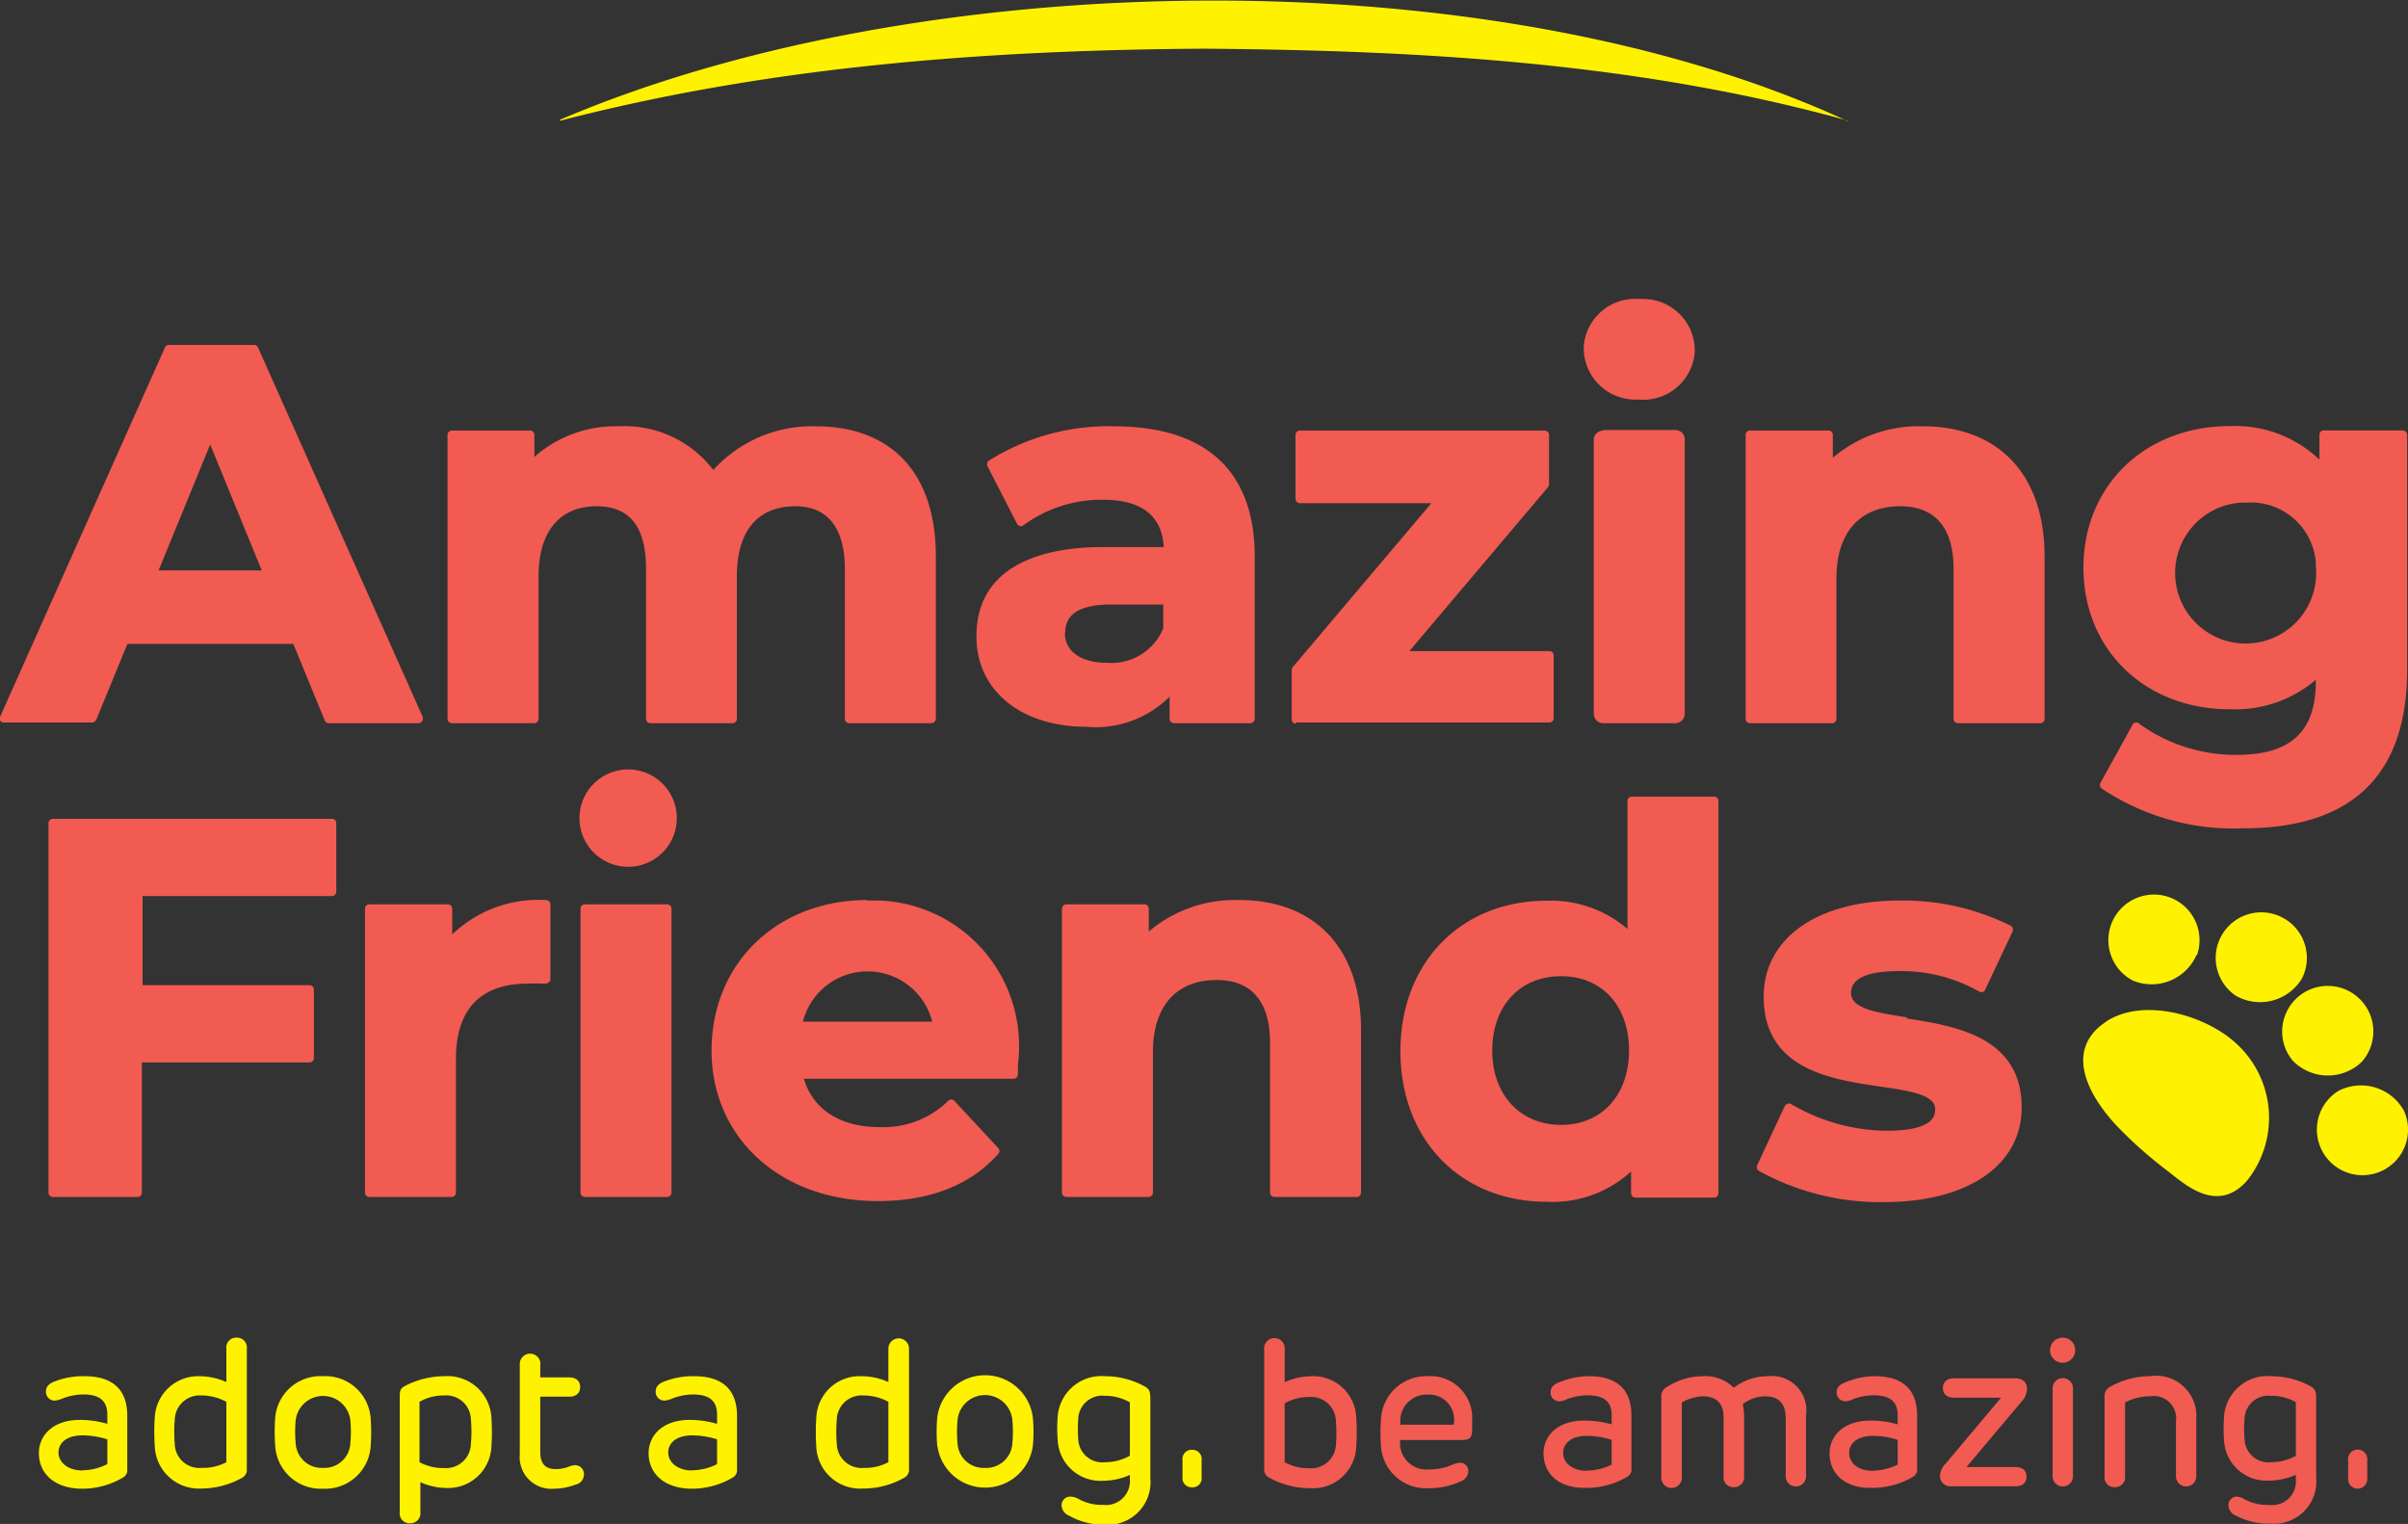
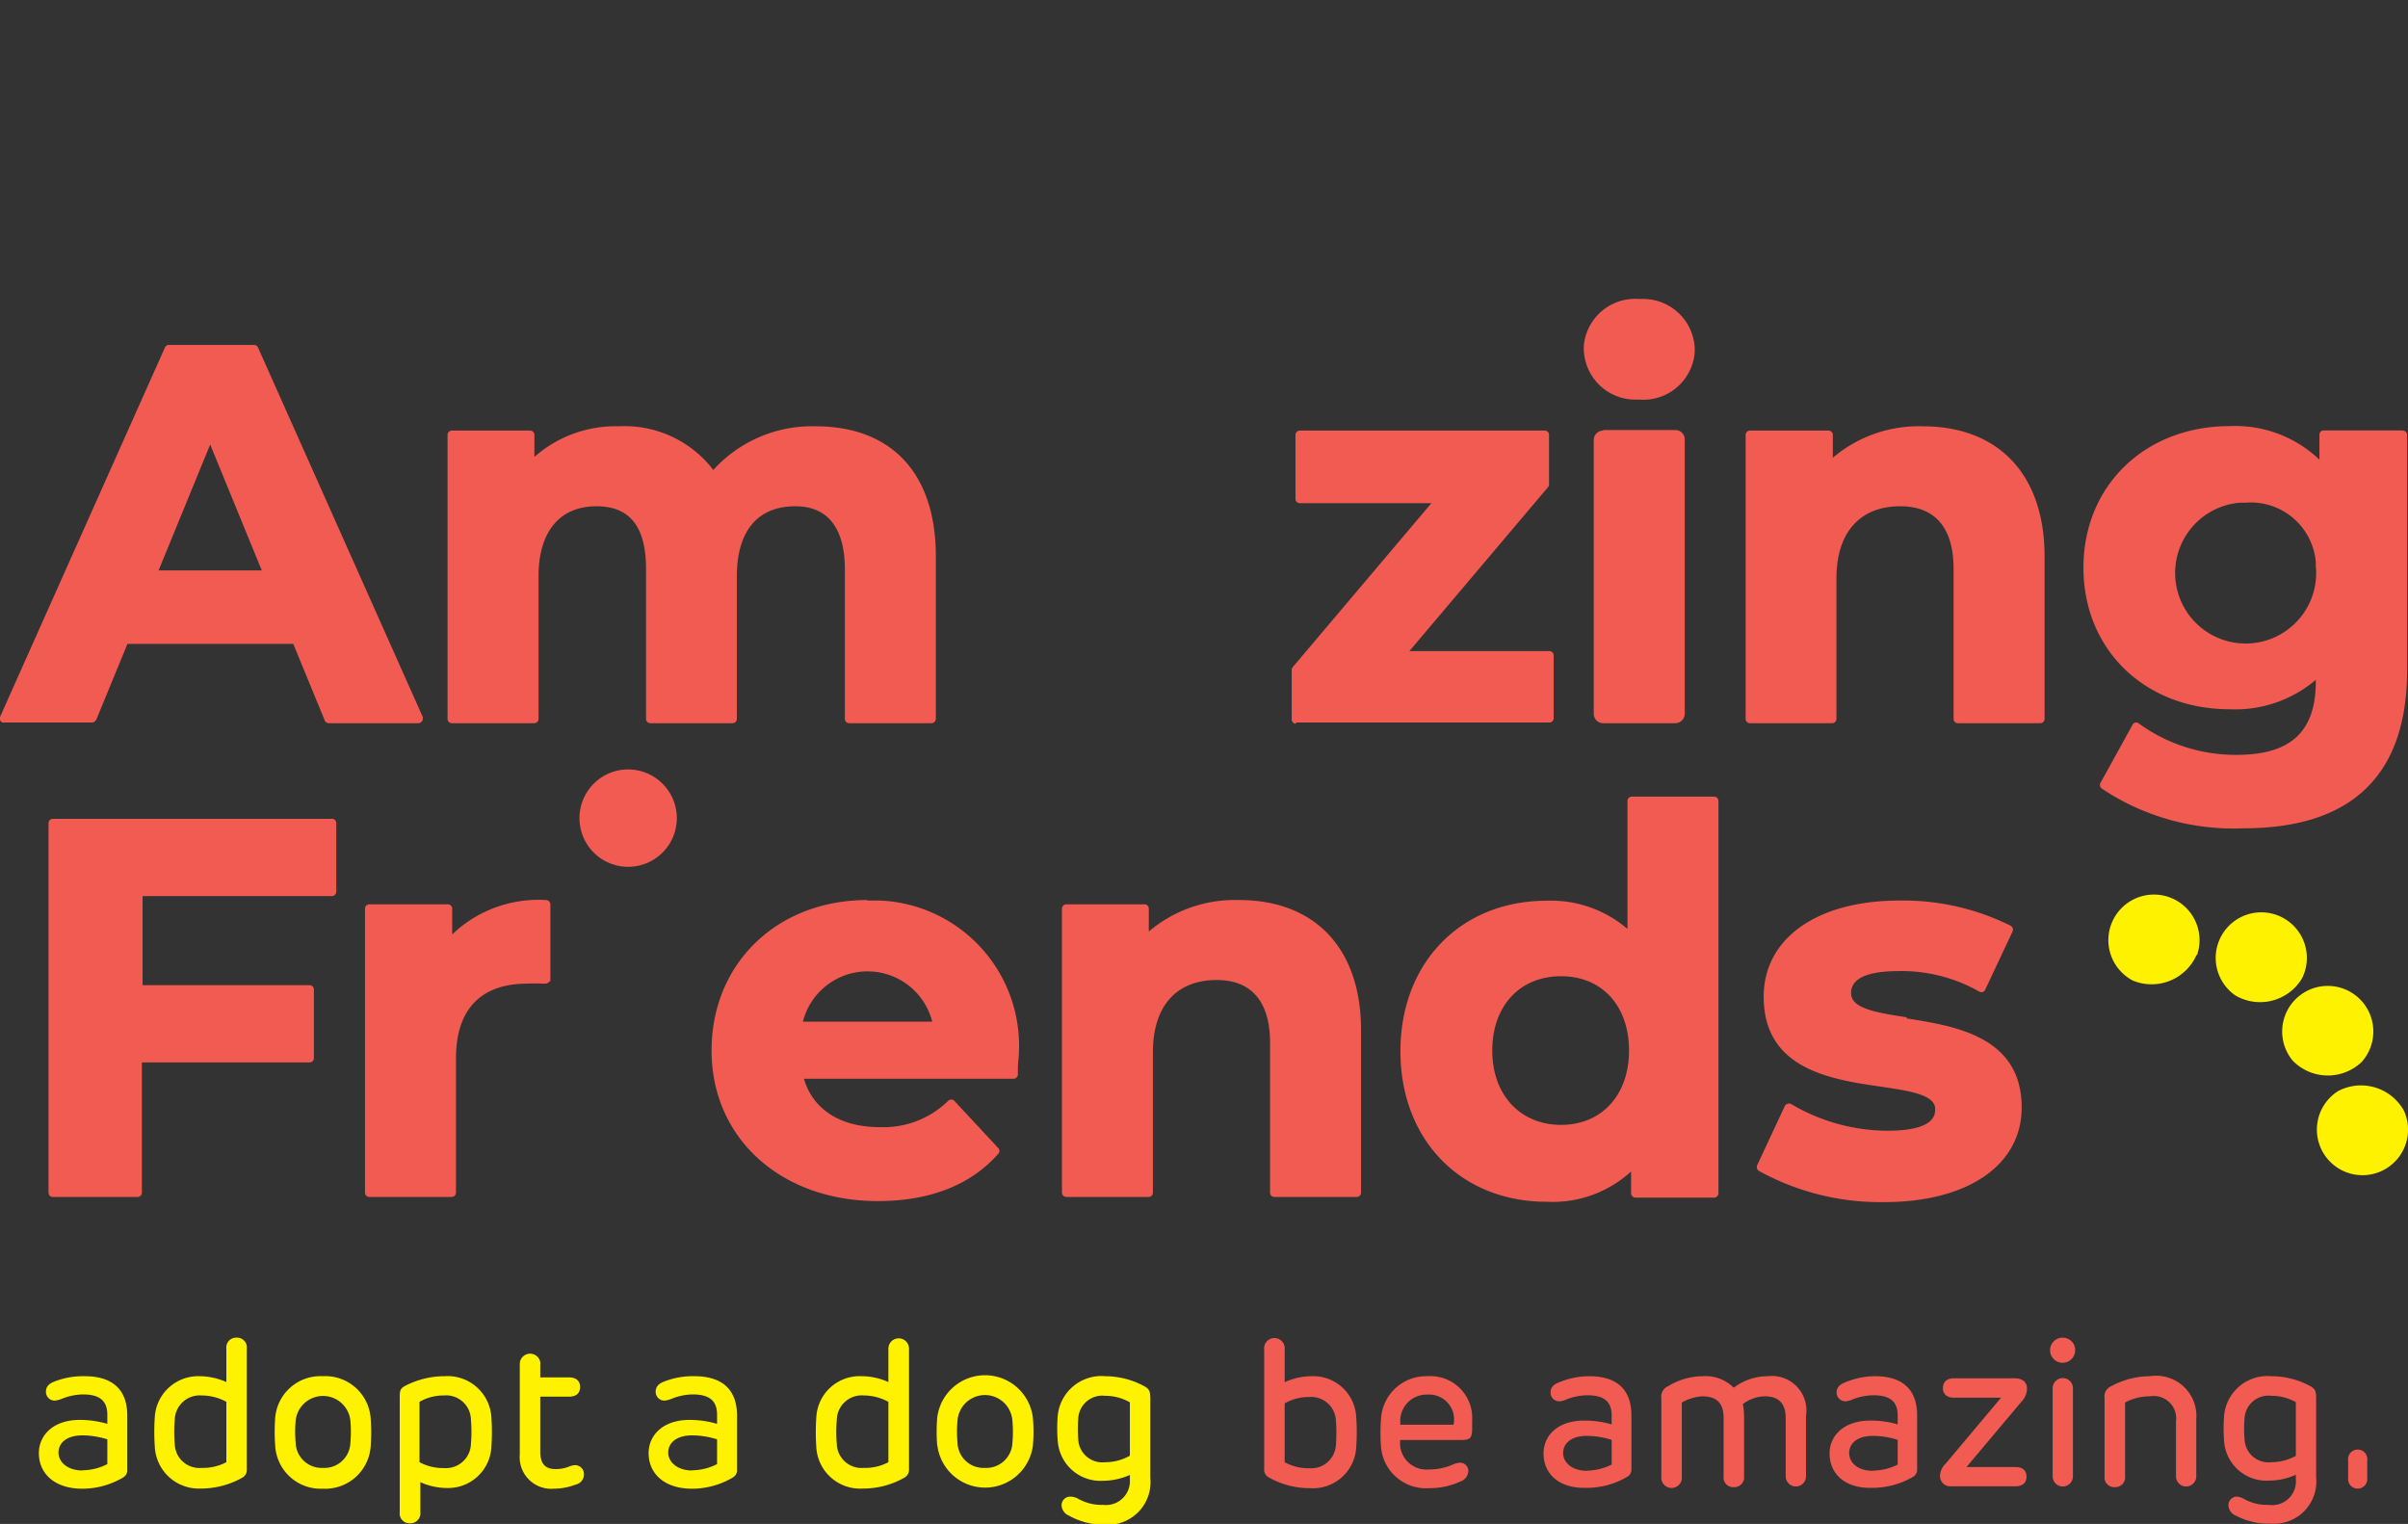
<svg xmlns="http://www.w3.org/2000/svg" viewBox="0 0 140 88.59">
  <rect x="0" y="0" width="140" height="88.59" fill="#333333" stroke="none" />
  <defs>
    <style>.cls-1{fill:#fff200;}.cls-2{fill:#f15b52;}</style>
  </defs>
  <g id="Layer_2" data-name="Layer 2">
    <g id="Layer_1-2" data-name="Layer 1">
-       <path class="cls-1" d="M122.47,59.38c-2.55,1.66-1,4.38.62,6.09A24.7,24.7,0,0,0,126,68.05c.23.18.5.4.79.61,1.33,1,2.64,1.31,3.83,0a5.85,5.85,0,0,0-.53-7.93c-1.77-1.7-5.45-2.79-7.65-1.34" />
      <path class="cls-1" d="M127.73,55.53A2.65,2.65,0,1,0,124,57a2.85,2.85,0,0,0,3.71-1.5" />
      <path class="cls-1" d="M133.84,56.87a2.65,2.65,0,1,0-3.87,1,2.84,2.84,0,0,0,3.87-1" />
      <path class="cls-1" d="M137.3,61.74a2.65,2.65,0,1,0-4-.08,2.85,2.85,0,0,0,4,.08" />
      <path class="cls-1" d="M135.93,63.43a2.65,2.65,0,1,0,3.84,1.15,2.85,2.85,0,0,0-3.84-1.15" />
      <path class="cls-2" d="M9.22,33.16l3-7.32,3,7.32ZM5.58,41.88l1.83-4.45h9.64l1.83,4.45a.25.25,0,0,0,.24.16h5.21a.26.26,0,0,0,.25-.26.18.18,0,0,0,0-.1L15,20.2a.25.25,0,0,0-.23-.15H9.82a.25.25,0,0,0-.23.15L0,41.68A.25.25,0,0,0,.15,42a.19.19,0,0,0,.1,0h5.1a.25.25,0,0,0,.23-.16" />
      <path class="cls-2" d="M37.56,33.07v8.72a.25.25,0,0,0,.25.25h4.78a.25.25,0,0,0,.25-.25V33.5c0-2.63,1.21-4.07,3.4-4.07,2.38,0,2.88,2,2.88,3.64v8.72a.25.25,0,0,0,.25.25h4.79a.26.26,0,0,0,.25-.25V32.34c0-4.8-2.55-7.56-7-7.56a7.75,7.75,0,0,0-5.94,2.54A6.48,6.48,0,0,0,36,24.78a7.14,7.14,0,0,0-4.93,1.78V25.28a.25.25,0,0,0-.25-.25H26.27a.25.25,0,0,0-.25.25V41.79a.25.25,0,0,0,.25.25h4.79a.25.25,0,0,0,.25-.25V33.5c0-2.59,1.23-4.07,3.37-4.07,1.94,0,2.88,1.19,2.88,3.64" />
-       <path class="cls-2" d="M61.93,36.82c0-.72.28-1.68,2.7-1.68h3v1.39a3.26,3.26,0,0,1-3.27,2c-1.52,0-2.45-.67-2.45-1.74M56.77,37c0,3.14,2.58,5.25,6.42,5.25A6.07,6.07,0,0,0,68,40.5v1.28a.26.26,0,0,0,.25.26H72.7a.26.26,0,0,0,.25-.26V32.37c0-5-2.84-7.59-8.2-7.59a13.07,13.07,0,0,0-7.26,2,.27.27,0,0,0-.08.32l1.72,3.35a.31.31,0,0,0,.17.13.26.26,0,0,0,.21-.05,7.68,7.68,0,0,1,4.6-1.48c2.25,0,3.45.92,3.55,2.75H64.11c-2.74,0-7.34.67-7.34,5.19" />
      <path class="cls-2" d="M75.35,42H90.08a.25.25,0,0,0,.25-.25V38.1a.25.25,0,0,0-.25-.25H81.94L90,28.32a.23.23,0,0,0,.06-.16V25.28a.25.25,0,0,0-.25-.25H75.57a.25.25,0,0,0-.25.25V29a.25.25,0,0,0,.25.25h7.65l-8.06,9.53a.28.28,0,0,0-.06.16v2.88a.25.25,0,0,0,.25.25" />
      <path class="cls-2" d="M95.31,23.23a3,3,0,0,0,3.22-2.74c0-.09,0-.18,0-.27a3,3,0,0,0-3.05-2.84h-.18a3,3,0,0,0-3.22,2.73c0,.06,0,.12,0,.19a3,3,0,0,0,3,2.93h.19" />
      <path class="cls-2" d="M93.21,25h4.2a.54.54,0,0,1,.54.54V41.49a.55.55,0,0,1-.54.55h-4.2a.55.55,0,0,1-.55-.55V25.57a.55.55,0,0,1,.55-.54" />
      <path class="cls-2" d="M111.77,24.78a7.7,7.7,0,0,0-5.21,1.83V25.28a.25.25,0,0,0-.25-.25h-4.57a.25.25,0,0,0-.25.25V41.79a.25.25,0,0,0,.25.25h4.78a.25.25,0,0,0,.25-.25V33.62c0-2.66,1.36-4.19,3.71-4.19,2,0,3.1,1.22,3.1,3.64v8.72a.25.25,0,0,0,.25.25h4.79a.25.25,0,0,0,.25-.25V32.34c0-4.73-2.65-7.56-7.1-7.56" />
      <path class="cls-2" d="M134.65,33a4.1,4.1,0,1,1-4.39-3.78l.32,0a3.79,3.79,0,0,1,4.06,3.46c0,.11,0,.23,0,.34m5-8h-4.54a.25.25,0,0,0-.25.25v1.45a7.09,7.09,0,0,0-5.21-1.95c-4.93,0-8.51,3.46-8.51,8.23s3.58,8.23,8.51,8.23a7.24,7.24,0,0,0,5-1.71v.1c0,2.91-1.46,4.26-4.59,4.26a9.56,9.56,0,0,1-5.68-1.81.25.25,0,0,0-.35,0l0,0-1.9,3.44a.26.26,0,0,0,.06.32,13.77,13.77,0,0,0,8.26,2.32c6.31,0,9.51-3.1,9.51-9.21V25.28a.25.25,0,0,0-.25-.25" />
      <path class="cls-2" d="M19.3,47.6H3.07a.25.25,0,0,0-.25.25V69.33a.25.25,0,0,0,.25.25H8a.25.25,0,0,0,.25-.25V61.76H18a.25.25,0,0,0,.25-.25v-4a.25.25,0,0,0-.25-.24H8.29V52.09h11a.26.26,0,0,0,.26-.25v-4a.26.26,0,0,0-.26-.25" />
      <path class="cls-2" d="M31.72,52.32a7.24,7.24,0,0,0-5.43,2V52.82a.25.25,0,0,0-.25-.25H21.47a.25.25,0,0,0-.25.25V69.33a.25.25,0,0,0,.25.25h4.79a.25.25,0,0,0,.25-.25V61.54c0-3.6,2.25-4.36,4.13-4.36a8.27,8.27,0,0,1,.86,0l.2,0a.26.26,0,0,0,.19-.07A.27.27,0,0,0,32,57V52.58a.26.26,0,0,0-.25-.26" />
-       <path class="cls-2" d="M38.82,52.57H34a.25.25,0,0,0-.25.25V69.33a.26.26,0,0,0,.25.25h4.79a.25.25,0,0,0,.25-.25V52.82a.25.25,0,0,0-.25-.25" />
      <path class="cls-2" d="M36.43,44.73a2.83,2.83,0,1,0,.18,0l-.18,0" />
      <path class="cls-2" d="M46.68,59.39a3.88,3.88,0,0,1,7.52,0Zm3.75-7.07c-5.25,0-9.06,3.68-9.06,8.75s4,8.75,9.67,8.75c3,0,5.39-.92,7-2.75a.24.24,0,0,0,0-.33L55.49,64a.25.25,0,0,0-.18-.08.26.26,0,0,0-.18.07,5.37,5.37,0,0,1-4,1.53c-2.24,0-3.86-1-4.39-2.81H58.93a.26.26,0,0,0,.25-.24c0-.11,0-.24,0-.38,0-.32.06-.65.06-.92a8.45,8.45,0,0,0-8.06-8.82h-.78" />
      <path class="cls-2" d="M72,52.32a7.73,7.73,0,0,0-5.21,1.83V52.82a.25.25,0,0,0-.25-.25H62a.26.26,0,0,0-.26.25V69.33a.26.26,0,0,0,.26.25h4.78a.25.25,0,0,0,.25-.25V61.17c0-2.67,1.35-4.2,3.71-4.2,2,0,3.1,1.23,3.1,3.65v8.71a.25.25,0,0,0,.25.25h4.79a.25.25,0,0,0,.25-.25V59.88c0-4.73-2.66-7.56-7.1-7.56" />
      <path class="cls-2" d="M94.71,61.07c0,2.59-1.59,4.32-3.95,4.32s-4-1.73-4-4.32,1.6-4.32,4-4.32,3.95,1.74,3.95,4.32m5-14.76H94.87a.25.25,0,0,0-.25.25V54a6.82,6.82,0,0,0-4.69-1.64c-5,0-8.51,3.6-8.51,8.75s3.5,8.75,8.51,8.75a6.75,6.75,0,0,0,4.9-1.76v1.26a.26.26,0,0,0,.25.26h4.58a.26.26,0,0,0,.25-.26V46.56a.25.25,0,0,0-.25-.25" />
      <path class="cls-2" d="M110.88,59.14c-1.75-.27-3.26-.5-3.26-1.41s1.06-1.28,2.82-1.28a9.16,9.16,0,0,1,4.63,1.19.24.24,0,0,0,.34-.09v0l1.6-3.4a.26.26,0,0,0-.1-.33,14,14,0,0,0-6.48-1.47c-4.79,0-7.89,2.2-7.89,5.59,0,4.24,3.94,4.81,6.82,5.23,1.69.25,3.15.47,3.15,1.3,0,.31,0,1.26-2.78,1.26a11.08,11.08,0,0,1-5.61-1.56.24.24,0,0,0-.2,0,.25.25,0,0,0-.16.14l-1.6,3.43a.27.27,0,0,0,.09.32,14.61,14.61,0,0,0,7.29,1.82c4.88,0,8-2.16,8-5.5,0-4.13-3.88-4.74-6.71-5.18" />
      <g id="Group_1882" data-name="Group 1882">
        <g id="Group_1447" data-name="Group 1447">
-           <path id="Path_808" data-name="Path 808" class="cls-1" d="M107.39,7C95.14,3.61,82.51,2.93,70,2.83c-12.56.08-25.14,1-37.44,4.19a0,0,0,0,1,0,0,.08.08,0,0,1,0-.06c21.08-9,54.15-9.5,74.88.09" />
-         </g>
+           </g>
      </g>
      <path class="cls-2" d="M78.85,84.13a2.52,2.52,0,0,1-2.7,2.38,4.8,4.8,0,0,1-2.42-.65.49.49,0,0,1-.23-.47V78.46a.6.6,0,1,1,1.19,0v1.89A3.79,3.79,0,0,1,76.25,80a2.5,2.5,0,0,1,2.6,2.38A12.49,12.49,0,0,1,78.85,84.13Zm-2.74,1.22A1.44,1.44,0,0,0,77.67,84a9.21,9.21,0,0,0,0-1.39,1.44,1.44,0,0,0-1.56-1.4,2.82,2.82,0,0,0-1.42.37V85A2.82,2.82,0,0,0,76.11,85.35Z" />
      <path class="cls-2" d="M80.29,84.09a10.43,10.43,0,0,1,0-1.58A2.63,2.63,0,0,1,83,80a2.43,2.43,0,0,1,2.59,2.59V83c0,.62-.11.71-.68.71H81.4V84a1.54,1.54,0,0,0,1.7,1.42,3.31,3.31,0,0,0,1.31-.26,1.29,1.29,0,0,1,.46-.13.48.48,0,0,1,.5.5.68.68,0,0,1-.46.59,4.31,4.31,0,0,1-1.83.39A2.62,2.62,0,0,1,80.29,84.09Zm4.22-1.27A1.45,1.45,0,0,0,83,81.07a1.53,1.53,0,0,0-1.59,1.53,1.7,1.7,0,0,1,0,.22Z" />
      <path class="cls-2" d="M89.74,84.49c0-1,.78-1.91,2.37-1.91a5.69,5.69,0,0,1,1.59.22v-.52c0-.79-.42-1.17-1.41-1.17a3.39,3.39,0,0,0-1.19.23,1.16,1.16,0,0,1-.45.12.5.5,0,0,1-.5-.52c0-.25.13-.44.46-.57A4.61,4.61,0,0,1,92.38,80c1.57,0,2.47.72,2.47,2.28v3.1a.48.48,0,0,1-.23.46,4.65,4.65,0,0,1-2.48.65C90.62,86.51,89.74,85.66,89.74,84.49Zm2.52,1a3.36,3.36,0,0,0,1.44-.35V83.7a4.85,4.85,0,0,0-1.45-.23c-.92,0-1.37.45-1.37,1S91.4,85.5,92.26,85.5Z" />
      <path class="cls-2" d="M96.59,85.82V81.28a.65.65,0,0,1,.4-.7A3.86,3.86,0,0,1,99,80a2.33,2.33,0,0,1,1.8.67,3.27,3.27,0,0,1,2-.67A2,2,0,0,1,105,82.3v3.52a.59.59,0,1,1-1.18,0V82.45c0-.84-.38-1.28-1.22-1.28a2.16,2.16,0,0,0-1.27.45,4.32,4.32,0,0,1,.07.84v3.36a.57.57,0,0,1-.6.63.56.56,0,0,1-.59-.63V82.44c0-.87-.39-1.27-1.25-1.27a2.76,2.76,0,0,0-1.18.36v4.29a.6.6,0,1,1-1.19,0Z" />
      <path class="cls-2" d="M106.37,84.49c0-1,.79-1.91,2.38-1.91a5.62,5.62,0,0,1,1.58.22v-.52c0-.79-.42-1.17-1.41-1.17a3.44,3.44,0,0,0-1.19.23,1.17,1.17,0,0,1-.44.12.51.51,0,0,1-.51-.52c0-.25.14-.44.47-.57A4.53,4.53,0,0,1,109,80c1.56,0,2.46.72,2.46,2.28v3.1a.49.49,0,0,1-.22.46,4.71,4.71,0,0,1-2.48.65C107.25,86.51,106.37,85.66,106.37,84.49Zm2.52,1a3.33,3.33,0,0,0,1.44-.35V83.7a4.79,4.79,0,0,0-1.44-.23c-.93,0-1.38.45-1.38,1S108,85.5,108.89,85.5Z" />
      <path class="cls-2" d="M117.82,85.84c0,.35-.22.56-.64.56h-3.73a.6.6,0,0,1-.66-.61,1.06,1.06,0,0,1,.34-.72l3.21-3.82H113.6c-.42,0-.64-.22-.64-.56s.22-.57.64-.57h3.53c.43,0,.72.21.72.6a1.15,1.15,0,0,1-.33.77l-3.19,3.79h2.85C117.6,85.28,117.82,85.49,117.82,85.84Z" />
      <path class="cls-2" d="M120.65,78.49a.73.73,0,1,1-.73-.73A.72.72,0,0,1,120.65,78.49Zm-1.31,2.21a.59.59,0,1,1,1.18,0v5.12a.59.59,0,1,1-1.18,0Z" />
      <path class="cls-2" d="M127.69,82.51v3.31a.59.59,0,1,1-1.18,0V82.63A1.3,1.3,0,0,0,125,81.17a3,3,0,0,0-1.45.36v4.29a.57.57,0,0,1-.6.63.56.56,0,0,1-.59-.63V81.28a.64.64,0,0,1,.39-.7A4.74,4.74,0,0,1,125,80,2.34,2.34,0,0,1,127.69,82.51Z" />
      <path class="cls-2" d="M130,88.11a.68.68,0,0,1-.44-.6A.5.5,0,0,1,130,87a.91.91,0,0,1,.4.1,2.77,2.77,0,0,0,1.5.38A1.38,1.38,0,0,0,133.48,86v-.27a3.86,3.86,0,0,1-1.56.34,2.47,2.47,0,0,1-2.61-2.26,9.77,9.77,0,0,1,0-1.53A2.53,2.53,0,0,1,132.05,80a4.74,4.74,0,0,1,2.31.6c.26.16.3.29.3.74v4.53a2.46,2.46,0,0,1-2.66,2.7A4.06,4.06,0,0,1,130,88.11ZM132.05,85a3,3,0,0,0,1.43-.37V81.51a2.86,2.86,0,0,0-1.43-.37,1.39,1.39,0,0,0-1.55,1.28,6.63,6.63,0,0,0,0,1.26A1.39,1.39,0,0,0,132.05,85Z" />
      <path class="cls-2" d="M137.63,84.9v1a.56.56,0,1,1-1.11,0v-1a.56.56,0,1,1,1.11,0Z" />
      <path class="cls-1" d="M2.26,84.47c0-1,.79-1.93,2.39-1.93a5.71,5.71,0,0,1,1.59.23v-.53c0-.79-.42-1.18-1.42-1.18a3.37,3.37,0,0,0-1.19.24,1.51,1.51,0,0,1-.45.12.51.51,0,0,1-.51-.52c0-.26.14-.45.47-.58A4.57,4.57,0,0,1,4.92,80c1.57,0,2.48.73,2.48,2.3v3.12a.48.48,0,0,1-.23.46,4.67,4.67,0,0,1-2.49.66C3.14,86.5,2.26,85.64,2.26,84.47Zm2.53,1a3.24,3.24,0,0,0,1.45-.36V83.67a4.9,4.9,0,0,0-1.45-.23c-.93,0-1.39.45-1.39,1S3.93,85.48,4.79,85.48Z" />
      <path class="cls-1" d="M14.35,78.4v7a.52.52,0,0,1-.23.48,4.88,4.88,0,0,1-2.44.65A2.56,2.56,0,0,1,9,84.1a12.63,12.63,0,0,1,0-1.74A2.53,2.53,0,0,1,11.59,80a3.91,3.91,0,0,1,1.57.34V78.4a.57.57,0,0,1,.59-.64A.57.57,0,0,1,14.35,78.4Zm-2.63,6.93A2.9,2.9,0,0,0,13.16,85V81.49a3,3,0,0,0-1.44-.37,1.45,1.45,0,0,0-1.56,1.42,8.06,8.06,0,0,0,0,1.39A1.43,1.43,0,0,0,11.72,85.33Z" />
      <path class="cls-1" d="M16,84.05a11.22,11.22,0,0,1,0-1.64A2.64,2.64,0,0,1,18.77,80a2.64,2.64,0,0,1,2.78,2.45,11.22,11.22,0,0,1,0,1.64,2.65,2.65,0,0,1-2.78,2.45A2.65,2.65,0,0,1,16,84.05Zm2.78,1.28a1.51,1.51,0,0,0,1.59-1.44,7.27,7.27,0,0,0,0-1.32,1.6,1.6,0,0,0-3.18,0,7.27,7.27,0,0,0,0,1.32A1.51,1.51,0,0,0,18.77,85.33Z" />
      <path class="cls-1" d="M28.57,84.1A2.52,2.52,0,0,1,26,86.5a3.78,3.78,0,0,1-1.56-.34v1.75a.58.58,0,0,1-.61.64.57.57,0,0,1-.59-.64V81.32c0-.45,0-.58.3-.75A5,5,0,0,1,25.85,80a2.55,2.55,0,0,1,2.72,2.4A12.63,12.63,0,0,1,28.57,84.1Zm-2.75,1.24a1.45,1.45,0,0,0,1.56-1.41,8.18,8.18,0,0,0,0-1.4,1.44,1.44,0,0,0-1.56-1.41,2.8,2.8,0,0,0-1.43.37V85A2.9,2.9,0,0,0,25.82,85.34Z" />
      <path class="cls-1" d="M31.41,79.29v.78h1.68c.42,0,.64.22.64.56s-.22.56-.64.56H31.41V84.4c0,.66.27,1,.89,1a2.12,2.12,0,0,0,.77-.14,1.05,1.05,0,0,1,.38-.09.52.52,0,0,1,.5.54.6.6,0,0,1-.48.59,3.61,3.61,0,0,1-1.25.24,1.84,1.84,0,0,1-2-2V79.29a.6.6,0,1,1,1.2,0Z" />
      <path class="cls-1" d="M37.71,84.47c0-1,.79-1.93,2.39-1.93a5.71,5.71,0,0,1,1.59.23v-.53c0-.79-.42-1.18-1.42-1.18a3.37,3.37,0,0,0-1.19.24,1.51,1.51,0,0,1-.45.12.51.51,0,0,1-.51-.52c0-.26.14-.45.47-.58A4.57,4.57,0,0,1,40.37,80c1.57,0,2.48.73,2.48,2.3v3.12a.48.48,0,0,1-.23.46,4.67,4.67,0,0,1-2.49.66C38.59,86.5,37.71,85.64,37.71,84.47Zm2.53,1a3.24,3.24,0,0,0,1.45-.36V83.67a4.9,4.9,0,0,0-1.45-.23c-.93,0-1.39.45-1.39,1S39.38,85.48,40.24,85.48Z" />
      <path class="cls-1" d="M52.85,78.4v7a.52.52,0,0,1-.24.48,4.81,4.81,0,0,1-2.43.65,2.55,2.55,0,0,1-2.72-2.4,12.63,12.63,0,0,1,0-1.74A2.52,2.52,0,0,1,50.08,80a3.83,3.83,0,0,1,1.57.34V78.4a.6.6,0,1,1,1.2,0Zm-2.63,6.93A2.86,2.86,0,0,0,51.65,85V81.49a3,3,0,0,0-1.43-.37,1.45,1.45,0,0,0-1.57,1.42,8.06,8.06,0,0,0,0,1.39A1.44,1.44,0,0,0,50.22,85.33Z" />
      <path class="cls-1" d="M54.49,84.05a10,10,0,0,1,0-1.64,2.8,2.8,0,0,1,5.56,0,9,9,0,0,1,0,1.64,2.8,2.8,0,0,1-5.55,0Zm2.77,1.28a1.52,1.52,0,0,0,1.6-1.44,7.27,7.27,0,0,0,0-1.32,1.6,1.6,0,0,0-3.19,0,7.28,7.28,0,0,0,0,1.32A1.51,1.51,0,0,0,57.26,85.33Z" />
      <path class="cls-1" d="M62.16,88.11a.68.68,0,0,1-.44-.61.5.5,0,0,1,.51-.5,1,1,0,0,1,.41.1,2.77,2.77,0,0,0,1.5.38A1.39,1.39,0,0,0,65.69,86v-.26a3.91,3.91,0,0,1-1.57.34,2.49,2.49,0,0,1-2.62-2.28,8.8,8.8,0,0,1,0-1.54A2.55,2.55,0,0,1,64.25,80a4.81,4.81,0,0,1,2.33.61c.26.16.3.3.3.75v4.56a2.48,2.48,0,0,1-2.68,2.71A4.07,4.07,0,0,1,62.16,88.11ZM64.25,85a2.87,2.87,0,0,0,1.44-.38v-3.1a2.87,2.87,0,0,0-1.44-.38,1.4,1.4,0,0,0-1.56,1.3,8.83,8.83,0,0,0,0,1.26A1.4,1.4,0,0,0,64.25,85Z" />
-       <path class="cls-1" d="M69.86,84.87v1a.52.52,0,0,1-.55.59.53.53,0,0,1-.56-.59v-1a.53.53,0,0,1,.56-.59A.53.53,0,0,1,69.86,84.87Z" />
    </g>
  </g>
</svg>